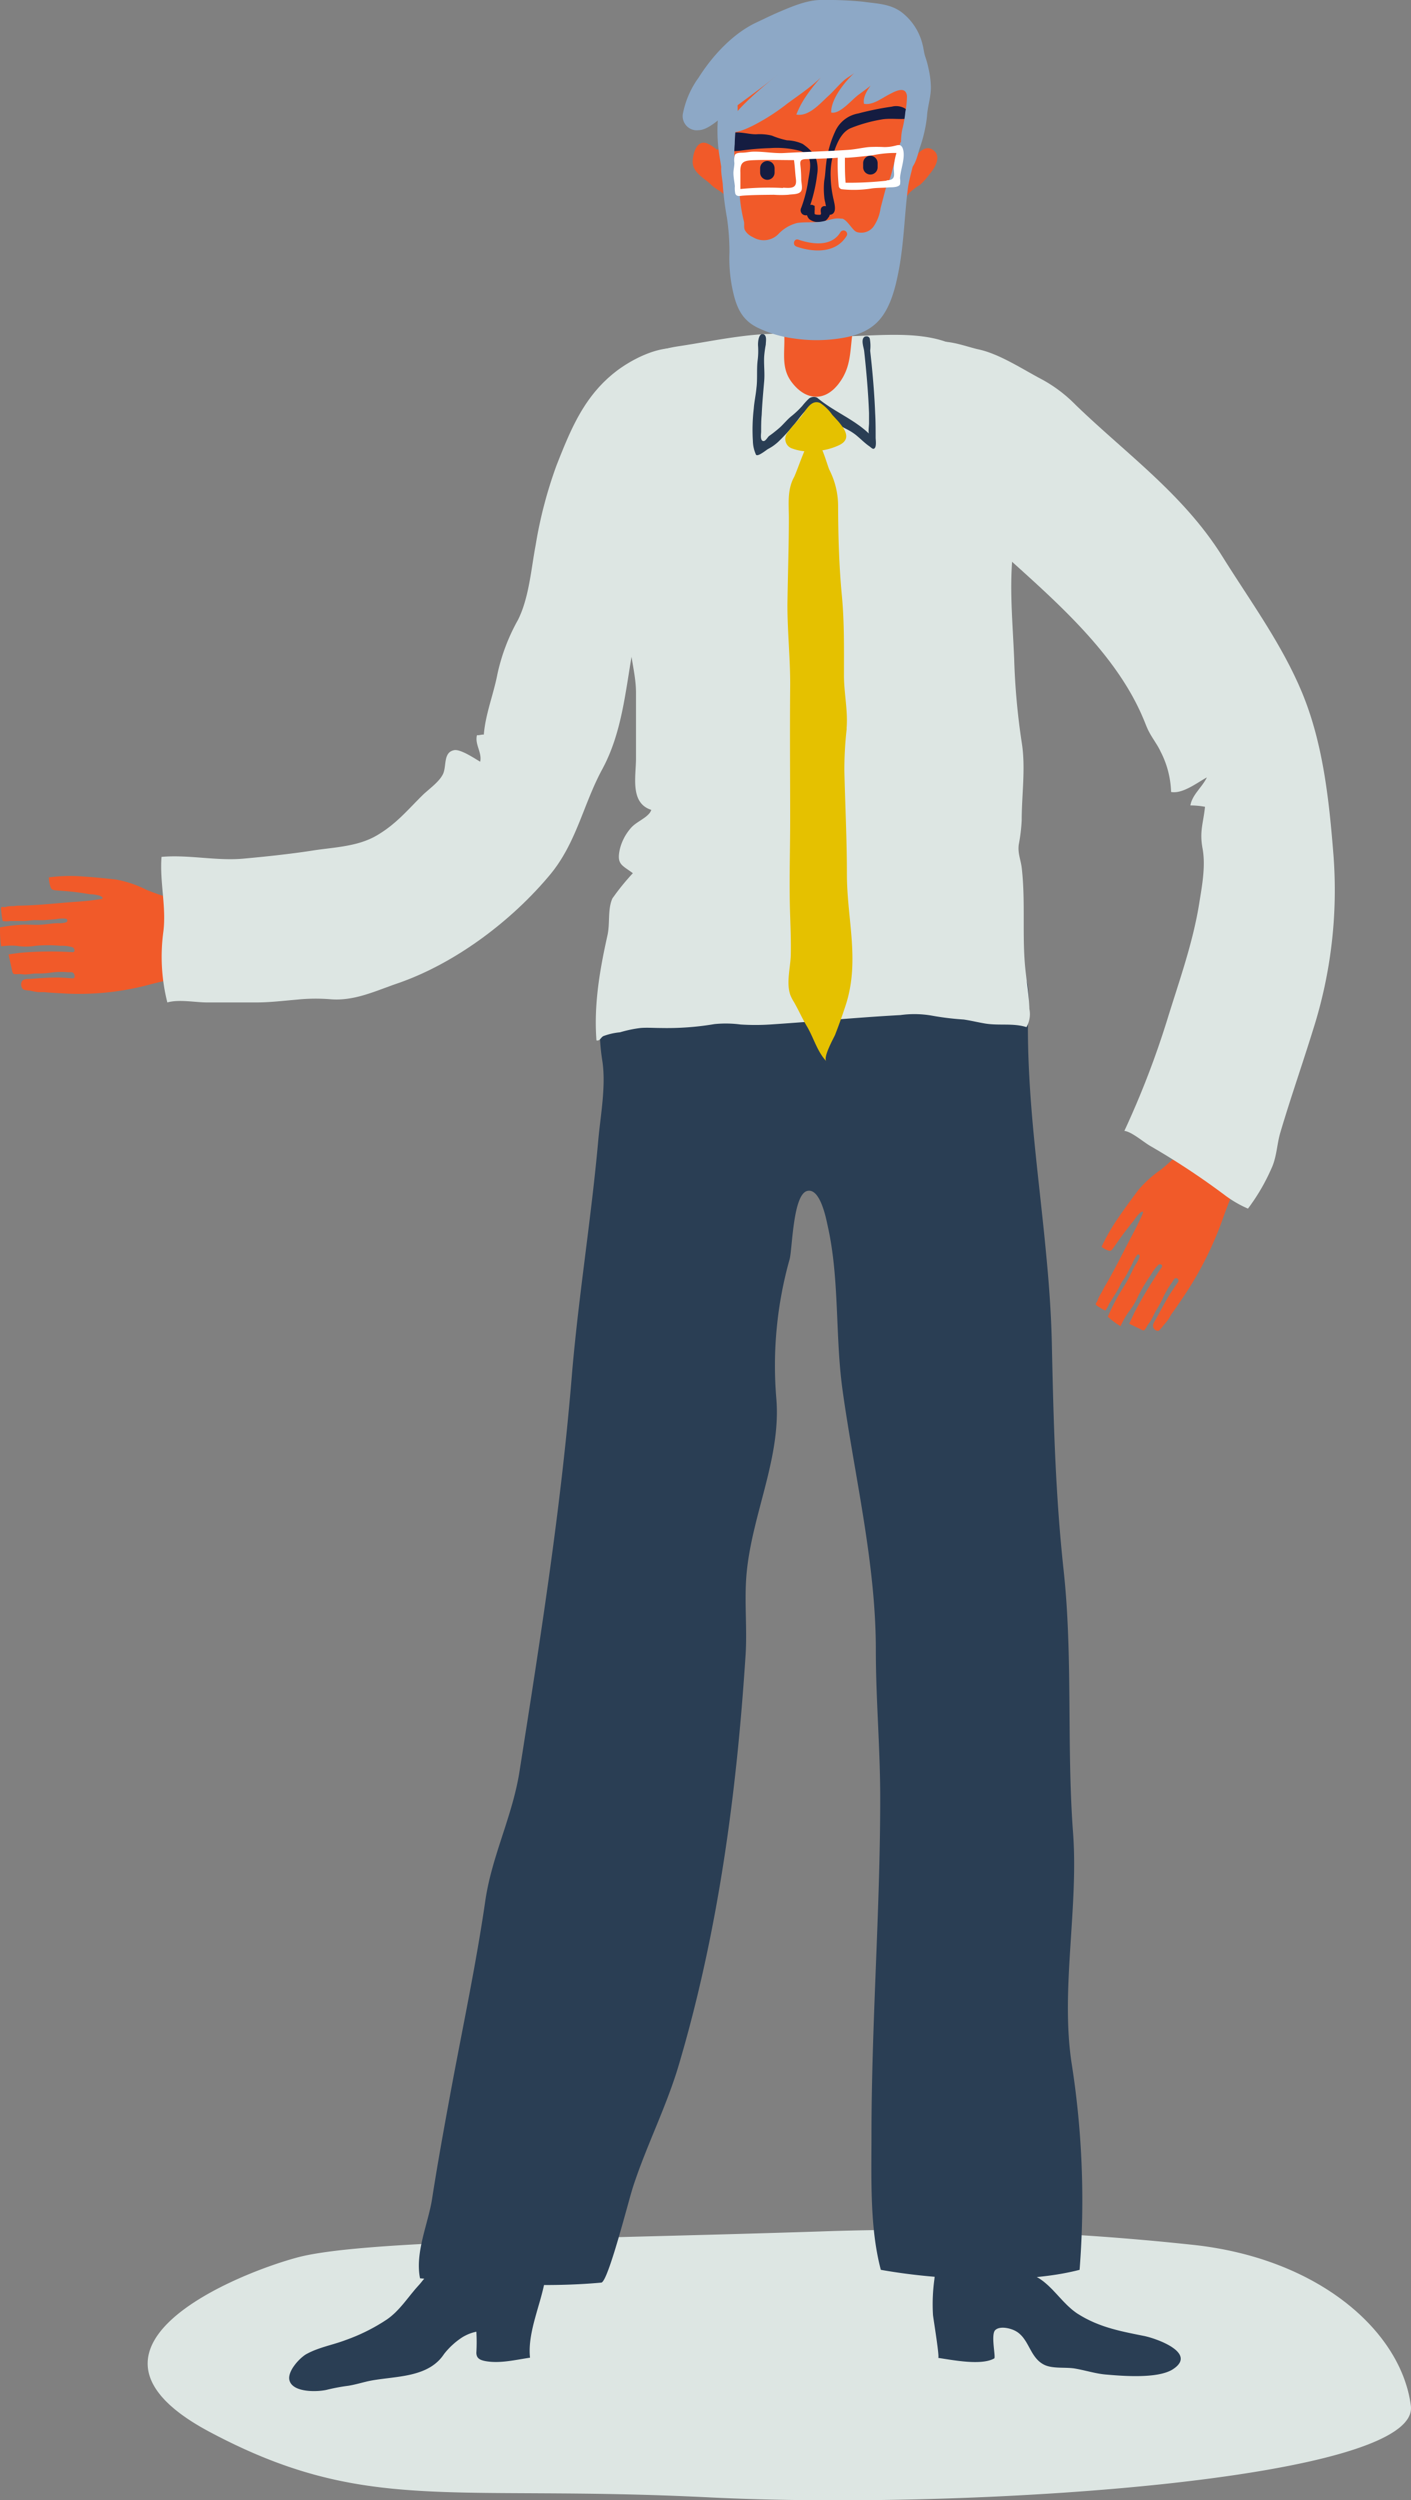
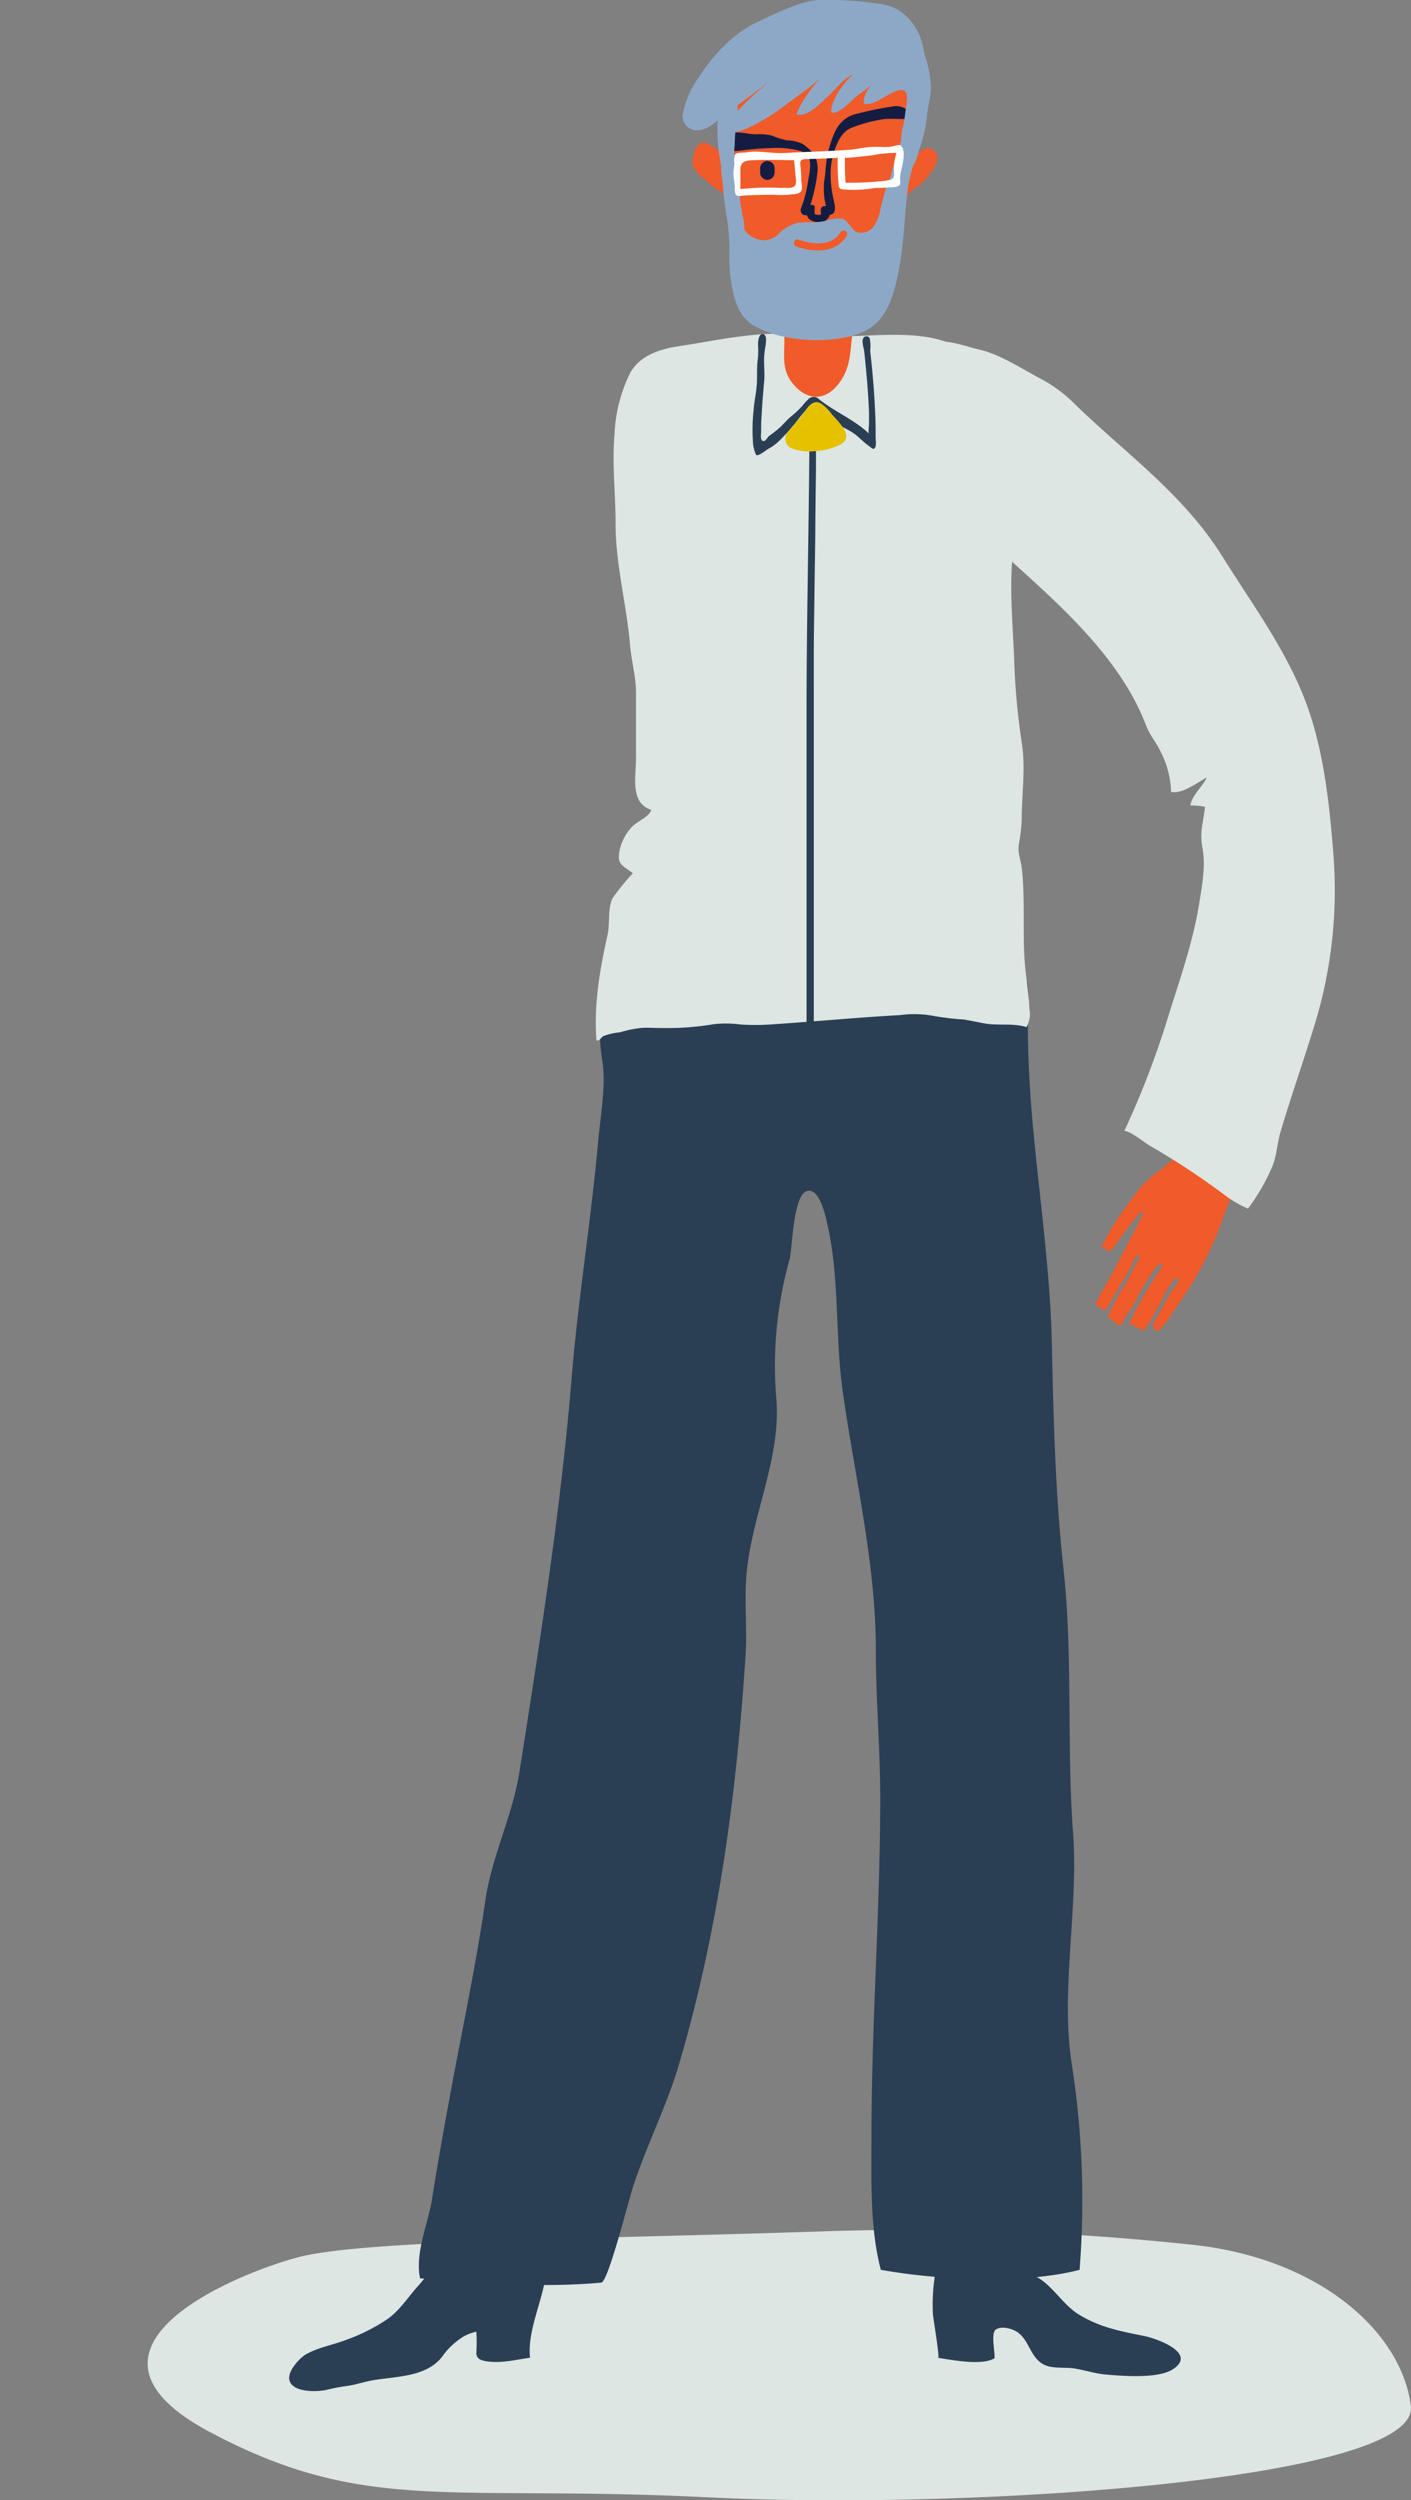
<svg xmlns="http://www.w3.org/2000/svg" id="Layer_1" data-name="Layer 1" width="206.66" height="365.99" viewBox="0 0 206.66 365.99">
  <rect x="0" y="0" width="206.66" height="365.99" fill="#808080" stroke="none" />
  <title>Retirement_Post_Illustration</title>
  <path d="M122,329.65c-35.57,1.16-67.12,1.27-76.52,3.82S9.9,346.87,32.73,359s34.91,7.66,73.17,9.57S210,366,208.64,355.18s-13.43-21.7-32.23-23.61A383.07,383.07,0,0,0,122,329.65Z" transform="translate(-2 -3)" fill="#dde6e3" />
  <g id="Standing">
    <g id="Shoes">
      <path d="M81.85,336.56c0-.21-11-.87-11.89-.91-1.51-.07-3.12.08-4.64.14-.76,0-1.46,1.17-2,1.74-1.55,1.68-2.74,3.68-4.66,5a27.37,27.37,0,0,1-6,3c-1.9.73-4,1.07-5.81,2.08-1,.58-2.78,2.51-2.46,3.81.47,1.89,4.32,1.73,5.65,1.36a27.76,27.76,0,0,1,3-.55c1.15-.19,2.27-.56,3.4-.77,3.64-.66,8.33-.42,10.6-3.88a11,11,0,0,1,2.28-2.18,6.28,6.28,0,0,1,2.45-1.08,26,26,0,0,1,0,3.06c0,.87.57,1.1,1.37,1.25,2.12.37,4.39-.2,6.49-.51C79.22,344.38,81.28,340.21,81.85,336.56Z" transform="translate(-2 -3)" fill="#2a3e54" />
      <path d="M138.84,336.75l.06-.54c1.17,0,2.26-.54,3.43-.54s2.36.2,3.61.14a35,35,0,0,1,5.79-.19c3.68.45,5.19,4.1,8,6,3.09,2,6.2,2.6,9.78,3.31,1.88.37,7.93,2.52,4.27,4.89-2.15,1.38-7.17,1-9.65.78-1.62-.11-3.16-.64-4.76-.9-1.37-.22-3.23.08-4.49-.57-2.09-1.09-2.13-3.79-4.11-4.9-.75-.42-2.31-.8-3-.15s.11,4-.15,4.15c-1.88,1.06-5.94.26-8.21-.08.24,0-.68-5.54-.76-6.27A26.67,26.67,0,0,1,138.84,336.75Z" transform="translate(-2 -3)" fill="#2a3e54" />
    </g>
    <path id="Legs" d="M116.08,138.82c-4.49-.35-9-.92-13.5-1-3.44-.07-8.85-2.59-10.57,1.77a9.23,9.23,0,0,0-.65,2.58,27.65,27.65,0,0,1-.75,4.78,29.42,29.42,0,0,0-.38,11.41c.54,3.62-.27,7.86-.6,11.49-.35,3.93-.8,7.85-1.28,11.77-.94,7.71-2,15.41-2.63,23.15-1.59,19.23-4.61,38.35-7.61,57.4-1,6.56-4,12.32-5,18.86-1.39,9.62-3.42,19.06-5.18,28.61-.94,5.12-1.86,10.16-2.64,15.2-.57,3.66-2.53,7.87-1.77,11.66,8.56.74,17.92,1.43,26.55.63,1-.09,4-12.06,4.64-14,2-6.15,5-11.94,6.81-18.2,5.72-19.45,8.38-39.55,9.68-59.66.25-3.93-.2-7.8.13-11.74.76-8.78,5.07-17,4.38-25.73a57.5,57.5,0,0,1,1.94-20.47c.41-1.53.48-9.51,2.59-10,1.89-.45,2.75,4,3,5.18,1.73,7.73,1.07,16,2.15,23.89,1.75,12.61,4.9,25.39,4.89,38.18,0,7.24.64,14.3.64,21.62,0,16.55-1.27,32.7-1.28,49.25,0,6.57-.26,13.68,1.37,19.81,8.35,1.5,20.91,2.14,29.11,0a129.31,129.31,0,0,0-1.21-30.51c-1.55-10.76,1.07-22.55.25-33.53-.95-12.75,0-25.78-1.39-38.48-1.19-11-1.47-21.69-1.71-32.91-.09-4.41-.41-8.8-.83-13.18-.72-7.7-1.74-15.36-2.29-23.07-.27-3.87-.43-7.74-.38-11.61a20,20,0,0,0-.07-4.95,39,39,0,0,1-.93-4.52c-.1-.78,0-2.54-.46-3.19s-2.27-.46-3-.46c-2.23,0-4.49.38-6.72.47A215.74,215.74,0,0,1,116.08,138.82Z" transform="translate(-2 -3)" fill="#2a3e54" />
  </g>
  <g id="Right_Arm" data-name="Right Arm">
-     <path d="M27.35,134.57a33,33,0,0,1-3.86-1.3A16.47,16.47,0,0,0,19,131.75c-1.58-.18-3.15-.34-4.75-.44a24.16,24.16,0,0,0-5.1.12,4.43,4.43,0,0,0,.25,1.39c.12.38.31.46.69.5,1.08.1,2.15.15,3.23.3.61.08,1.23.18,1.84.28a5.55,5.55,0,0,1,1.46.22c.37.16.66.41.1.5l-1,.14c-.84.11-1.67.18-2.51.24-2.73.19-5.43.51-8.17.57a4.58,4.58,0,0,0-1,.07,5.6,5.6,0,0,0-1,.06,1.24,1.24,0,0,1-.38.09c-.15,0-.32-.07-.45,0s0,.68,0,.88a11,11,0,0,0,.19,1.15,3.51,3.51,0,0,0,1.12,0H5.39c.54,0,1-.08,1.57-.13H7.5a9.73,9.73,0,0,0,1.08,0c.57-.06,1.14-.09,1.7-.15a4.44,4.44,0,0,1,1.36-.06c.32.09.29.43,0,.54a3.41,3.41,0,0,1-1.1.12c-.8,0-1.59.15-2.39.21s-1.68,0-2.52,0a23,23,0,0,0-3.62.4,16.15,16.15,0,0,0,.15,2.78,10.48,10.48,0,0,1,2.24-.08,8.71,8.71,0,0,0,2.79,0,20.34,20.34,0,0,1,3.66,0,5.25,5.25,0,0,1,1.76.21c.33.11.48.75,0,.72a51.4,51.4,0,0,0-7.65.09c-.39.07-1.06.12-1.71.25,0,0,.41,1.86.45,2s.08.68.27.81.64.05.87.05.56.06.83.06c.55,0,1.1-.14,1.67-.14a14.64,14.64,0,0,0,1.87-.09,10.86,10.86,0,0,1,2.79-.09c.28,0,.68-.09.85.25s.08.68-.25.65c-.74-.07-1.49-.12-2.23-.13-1.35,0-2.67.11-4,.21-.38,0-.9,0-1.14.31a1,1,0,0,0,.19,1.24,3.61,3.61,0,0,0,.92.15,10.9,10.9,0,0,0,1.27.23h.88c.87.09,1.75.13,2.62.18a39.84,39.84,0,0,0,12.59-1.23,57,57,0,0,1,9.07-1.66,31.54,31.54,0,0,0,7-1.43,13.35,13.35,0,0,0,.14-6.19c-.29-1.45-.81-2.69-1.62-3.14-1-.58-2.54.21-3.56.4A16.06,16.06,0,0,1,27.35,134.57Z" transform="translate(-2 -3)" fill="#f15a29" />
-   </g>
+     </g>
  <g id="Left_Arm" data-name="Left Arm">
    <path d="M174.91,171.6a33.53,33.53,0,0,1-2.86,2.6,17,17,0,0,0-3.33,3c-.95,1.27-1.88,2.53-2.78,3.84a30.53,30.53,0,0,0-2.6,4.46,3,3,0,0,0,1,.56c.31.1.46,0,.68-.33.63-.87,1.23-1.77,1.89-2.61.37-.48.76-1,1.14-1.43a6.24,6.24,0,0,1,.91-1.14c.3-.23.61-.34.37.19-.14.32-.28.63-.43.94-.37.77-.76,1.53-1.16,2.28-1.31,2.46-2.53,5-3.93,7.35-.18.31-.33.63-.51.94a9,9,0,0,0-.46.87,2.5,2.5,0,0,1-.15.38c-.07.14-.2.23-.2.4s.42.38.56.48a5.16,5.16,0,0,0,.83.46,3.85,3.85,0,0,0,.57-1c.34-.52.67-1.05,1-1.58s.5-.93.75-1.42a4.53,4.53,0,0,1,.3-.46,7.85,7.85,0,0,0,.57-.92c.26-.52.54-1,.8-1.54a5,5,0,0,1,.67-1.2c.23-.23.43,0,.36.29a4.71,4.71,0,0,1-.51,1c-.43.69-.74,1.46-1.12,2.18s-.88,1.44-1.31,2.18a30.37,30.37,0,0,0-1.7,3.37,11,11,0,0,0,1.86,1.39,12.64,12.64,0,0,1,1.12-2,11,11,0,0,0,1.46-2.41,26.06,26.06,0,0,1,1.9-3.17,6.54,6.54,0,0,1,1.06-1.4c.24-.21.73,0,.47.39a65.52,65.52,0,0,0-4,6.63c-.16.38-.48,1-.74,1.61l1.54.73c.17.08.47.3.65.21s.37-.53.49-.72.34-.45.48-.69c.28-.47.49-1,.79-1.51a17.93,17.93,0,0,0,.92-1.66,13.46,13.46,0,0,1,1.41-2.44c.18-.22.29-.64.6-.6a.38.38,0,0,1,.34.42.44.44,0,0,1-.05.15c-.43.6-.86,1.22-1.26,1.85-.71,1.16-1.32,2.36-2,3.57-.19.34-.51.74-.41,1.14s.59.72.89.52a5.61,5.61,0,0,0,.59-.7,11.39,11.39,0,0,0,.81-1c.22-.36.27-.51.45-.77.52-.69,1-1.42,1.49-2.14A51,51,0,0,0,181,181.67a72.48,72.48,0,0,1,3.7-8.71,41.08,41.08,0,0,0,2.76-6.82,9.61,9.61,0,0,0-3.88-3.52,3,3,0,0,0-2.85-.34c-.91.57-1.2,2.31-1.62,3.29A18.64,18.64,0,0,1,174.91,171.6Z" transform="translate(-2 -3)" fill="#f15a29" />
  </g>
  <g id="Left_hand" data-name="Left hand">
    <path d="M181.46,178a109.59,109.59,0,0,0-10.83-7.16c-1.06-.57-2.82-2.16-3.95-2.3A129.93,129.93,0,0,0,173,152.13c1.73-5.6,3.74-11.17,4.66-17,.41-2.55.94-5.39.47-7.93s.11-3.67.36-6.1a11.84,11.84,0,0,0-2.14-.2c.26-1.58,1.73-2.66,2.41-4.1-1.34.71-3.53,2.45-5.24,2.13a13.69,13.69,0,0,0-1.52-5.88c-.49-1.07-1.25-2-1.8-3.1-.28-.56-.53-1.27-.78-1.84-4.07-9.63-13-17.28-20.58-24.13-.38-.34-.54-.57-1-.31,0-1.6-1.5-2.22-2.41-3.26A25.24,25.24,0,0,1,143,76.64c-1.24-2.12-1.37-4.41-2-6.77-1-3.92-3.64-6.84-4-11a16.52,16.52,0,0,1-.1-3.37c.55-4.27,6-1.88,8.35-1.37,3.15.66,6.54,2.94,9.43,4.45a20.8,20.8,0,0,1,4.86,3.69C167,69.48,175.41,75.4,181.1,84.56c4,6.4,8.6,12.65,11.56,19.72,3.11,7.43,4,15.77,4.64,23.84a67.23,67.23,0,0,1-3,25.67c-1.55,5-3.28,9.94-4.78,15-.5,1.7-.53,3.58-1.27,5.18a29.28,29.28,0,0,1-3.47,5.95A16.56,16.56,0,0,1,181.46,178Z" transform="translate(-2 -3)" fill="#dde6e3" />
  </g>
  <g id="Right_Arm-2" data-name="Right Arm-2">
-     <path d="M45.45,149.33c-2,.17-3.92.41-5.94.41H32.35c-1.78,0-4.12-.49-5.84,0a27.34,27.34,0,0,1-.59-10.31c.47-3.63-.55-7.32-.26-11,4-.35,8,.62,12,.26,3.35-.31,6.82-.67,10.22-1.2,3.1-.48,6.51-.55,9.33-2.21s4.45-3.68,6.67-5.87c.92-.9,2.44-1.93,3-3.1s0-3.19,1.64-3.5c.93-.18,3,1.22,3.81,1.69.3-1.34-.82-2.53-.47-3.89.28.06.76-.13,1-.07.26-3.11,1.4-5.79,2-8.89a28.55,28.55,0,0,1,3-7.9c1.63-3.24,1.93-7.47,2.6-11a63.78,63.78,0,0,1,3.07-11.68c2.07-5.24,4-10,8.55-13.59,3.21-2.53,10.29-6,13.1-.89s-2.23,13.74-4.32,18c-1,2.11-2.62,4.14-3.45,6.32-1.06,2.79-.75,6.25-1.29,9.2s-1.06,5.81-1.56,8.66c-1,5.81-1.55,11.67-4.35,16.83s-3.77,10.8-7.69,15.49c-5.75,6.88-14,13-22.27,15.85-3.3,1.13-6.36,2.63-9.88,2.33A27.07,27.07,0,0,0,45.45,149.33Z" transform="translate(-2 -3)" fill="#dde6e3" />
-   </g>
+     </g>
  <path id="Body" d="M145.55,56.35A15.38,15.38,0,0,1,148,60.2c2.72,6,3.65,14.66,2.67,21.16-1,6.34-.4,11.64-.13,18.12a101.15,101.15,0,0,0,1.1,12.17c.61,3.72,0,7.63,0,11.43a24.9,24.9,0,0,1-.43,3.56c-.17,1.32.31,2.2.45,3.52.56,5,0,10.1.55,15,.2,1.84.5,3.68.56,5.54a3.82,3.82,0,0,1-.43,2.65c-2-.62-4-.18-6.09-.53-1-.17-2.07-.43-3.1-.58a41.55,41.55,0,0,1-4.73-.58,14.71,14.71,0,0,0-4.54-.07c-3.69.2-7.37.49-11,.78-2.7.21-5.39.42-8.09.6a34.43,34.43,0,0,1-4.31,0,16.44,16.44,0,0,0-3.84-.06,41.79,41.79,0,0,1-7.9.57c-1,0-2-.08-2.93,0a18,18,0,0,0-3,.63,9.37,9.37,0,0,0-2.45.56c-.4.23-.48.73-1,.63-.4-5.23.48-10.31,1.61-15.38.4-1.78,0-3.77.72-5.4a34.39,34.39,0,0,1,3-3.7c-1.6-1.2-2.41-1.27-1.9-3.54a7.33,7.33,0,0,1,1.6-3.06c.83-1,2.66-1.57,3-2.67-3.15-1-2.24-4.88-2.24-7.53v-9.6c0-2.42-.66-4.57-.87-7-.51-6-2.14-11.82-2.12-17.83,0-4.31-.54-8.6-.16-12.94a22.43,22.43,0,0,1,2.31-9.09c1.45-2.57,4.41-3.48,7.17-3.89,6.09-.92,11.76-2.33,18-1.63C128.9,53.15,139.4,49.44,145.55,56.35Z" transform="translate(-2 -3)" fill="#dde6e3" />
  <path id="Details" d="M129.39,52.57a.47.47,0,0,0-.58-.32l-.08,0c-.75.29-.21,1.64-.16,2.15.22,2,.41,4,.55,6.07.07,1,.12,2,.16,3V65c0,.23-.14,1.34,0,1.48-2.24-2.14-5.22-3.26-7.59-5.26a1.16,1.16,0,0,0-1.19.11,10.34,10.34,0,0,0-1,1.09A13.23,13.23,0,0,1,118,63.85c-.64.49-1.17,1.17-1.76,1.71a19.1,19.1,0,0,1-1.59,1.26c-.26.19-.53.85-.92.73s-.27-1-.25-1.31c0-.83,0-1.67.08-2.51.07-1.63.22-3.26.36-4.89.11-1.21-.06-2.42,0-3.62a15.22,15.22,0,0,1,.24-1.78c0-.44.23-1.43-.43-1.53s-.74,1.3-.7,1.75a11,11,0,0,1-.07,2.15c-.15,1.34,0,2.7-.17,4-.09,1-.32,2-.39,3a26.8,26.8,0,0,0-.13,4.74,5.12,5.12,0,0,0,.45,2c.24.39,1.55-.71,1.76-.82a6.71,6.71,0,0,0,1.65-1.2A27.78,27.78,0,0,0,119,64.27a17.59,17.59,0,0,1,1.56-1.78c0,14.9-.43,29.79-.43,44.7V152.9a.53.53,0,1,0,1.06,0V99c0-3,.07-6.06.1-9.09s.1-6.08.12-9.11.06-6.08.1-9.12V64.88a3.32,3.32,0,0,1,0-1.09,7,7,0,0,0,.26-1c.43,0,.8.56,1,.83a6.07,6.07,0,0,0,1,.75c.25.18.44.42.7.6.81.54,1.75.89,2.56,1.46s1.49,1.35,2.33,1.92c.12.08.38.34.53.35.57,0,.36-1.31.36-1.62,0-1.2,0-2.4-.07-3.6-.09-2.36-.28-4.73-.51-7.08-.07-.7-.15-1.39-.22-2.08A5.72,5.72,0,0,0,129.39,52.57Z" transform="translate(-2 -3)" fill="#2a3e54" />
  <path id="Head" d="M127.94,48.57a7.24,7.24,0,0,0-1,2.69c-.51,3-.15,5.43-2.18,8S120,61.61,118,59c-1.56-2-1.08-4.14-1.12-6.53,0-1.71-.94-2-1.85-3.11s-1.43-2.9-2.18-4.31a30.24,30.24,0,0,1-3.56-9.69,8.84,8.84,0,0,0-.73-3.28c-.59-1-1.63-1.25-2.44-2.07s-2.67-1.72-2.67-3.29c0-1.15.58-3.33,2.1-2.73s1.77,1.93,1.85-.47a16.41,16.41,0,0,1,.61-4.06,14.18,14.18,0,0,1,4.47-6.84,17.2,17.2,0,0,1,17.69-1.87,10,10,0,0,1,2.51,2.31,9.84,9.84,0,0,1,2,2.82,14.72,14.72,0,0,1,1.13,4.67c0,1-.09,1.93-.13,2.89v1.49c0,.24.21,1.22.09,1.39.53-.75,1.6-2.06,2.68-1.49,1.67.89.46,2.79-.35,3.72a9.71,9.71,0,0,1-1.35,1.51,8.74,8.74,0,0,0-1.51,1.13,12.09,12.09,0,0,0-1.83,2.91c-1.29,2.84-1,5.86-2,8.78a10.79,10.79,0,0,1-2.62,4.46A8.74,8.74,0,0,0,127.94,48.57Z" transform="translate(-2 -3)" fill="#f15a29" />
  <path id="Nose" d="M135,20.37h0v-.75a1.3,1.3,0,0,0-.45-.74,2.56,2.56,0,0,0-1.93-.27,43.31,43.31,0,0,0-4.92,1,4.55,4.55,0,0,0-3.32,2.51A15.13,15.13,0,0,0,123,27c-.11.8-.12,1.64-.28,2.44a11.54,11.54,0,0,0,0,2.35,4.09,4.09,0,0,0,.15.85,4.85,4.85,0,0,0,.11.55.86.86,0,0,0-.39,0c-.47.18-.4.64-.35,1v.13l-.08.12h-.25c-.44,0-.56-.09-.59-.11a3.41,3.41,0,0,1,0-.57,1.5,1.5,0,0,0,0-.3v-.32L121,33a.58.58,0,0,0-.32,0,22.38,22.38,0,0,0,1-4.43,4.84,4.84,0,0,0-.34-2.81,7.33,7.33,0,0,0-1.78-1.69,5.85,5.85,0,0,0-2.29-.53,12.4,12.4,0,0,1-2.22-.69,7.54,7.54,0,0,0-2.32-.19c-1.41,0-2.94-.67-4.29.1a1.35,1.35,0,0,0-.52,1.74c.28.82.72.76,1.42.66.4-.06.8-.06,1.2-.12a38.38,38.38,0,0,1,4.29-.36,13.4,13.4,0,0,1,4.37.41,2.17,2.17,0,0,1,1.28,1.06c.42,1,0,2.43-.13,3.44a19.45,19.45,0,0,1-1,3.83.77.77,0,0,0,.11.87.81.81,0,0,0,.74.21,1.23,1.23,0,0,0,.35.59,2.1,2.1,0,0,0,1.43.42,1.34,1.34,0,0,0,1.3-.59.36.36,0,0,1,.07-.1.59.59,0,0,0,.16-.38.77.77,0,0,0,.3-.06c.76-.31.42-1.5.29-2.12a16.64,16.64,0,0,1-.44-3.37,10.73,10.73,0,0,1,.5-3.69c.46-1.34,1.1-2.86,2.43-3.44A21.77,21.77,0,0,1,131,20.51C132.31,20.25,133.68,20.52,135,20.37Z" transform="translate(-2 -3)" fill="#141c41" />
  <g id="Opened">
    <path id="Right" d="M114.39,26.56a1.08,1.08,0,0,0-1.06,1.06v.64a1.06,1.06,0,0,0,2.12,0v-.64A1.08,1.08,0,0,0,114.39,26.56Z" transform="translate(-2 -3)" fill="#141c41" />
-     <path id="Left" d="M129.48,25.8a1.08,1.08,0,0,0-1.06,1.06v.63a1.06,1.06,0,1,0,2.12,0h0v-.63A1.08,1.08,0,0,0,129.48,25.8Z" transform="translate(-2 -3)" fill="#141c41" />
  </g>
  <path d="M118.09,38.24c2.71.85,6.25,1.1,8-1.61.37-.58-.55-1.11-.92-.54-1.46,2.27-4.59,1.82-6.8,1.13a.52.52,0,0,0-.28,1Z" transform="translate(-2 -3)" fill="#141c41" />
  <path d="M110,17.24c-.07-.37-.28-.59-.87-.54-1.28.1-1.74,1.56-1.88,2.62a23.82,23.82,0,0,0,.23,7.15c.08.5.16,1,.26,1.51a11.64,11.64,0,0,0,.31,1.56c.33.18,1-.15,1.33-.37.49-.35.41-1.07.33-1.59a7.91,7.91,0,0,0-.16-.82c0-.27,0-.68,0-1a15.35,15.35,0,0,1,.06-1.66,26.29,26.29,0,0,1,.39-4A15.14,15.14,0,0,0,110,18,3.39,3.39,0,0,0,110,17.24Z" transform="translate(-2 -3)" fill="#8da8c6" />
  <path d="M138,13.05a13.91,13.91,0,0,0-.46-1.68c-.21-.59-.25-1.22-.41-1.81A8.46,8.46,0,0,0,134,4.75c-1.69-1.22-3.6-1.21-5.57-1.5A52.28,52.28,0,0,0,122.57,3c-2.27-.09-4.69,1-6.74,1.87-1,.44-2,.93-3,1.4-3.44,1.6-6.46,4.85-8.5,8.08A13.31,13.31,0,0,0,102,19.75a2.08,2.08,0,0,0,1.8,2.31,1.93,1.93,0,0,0,.48,0c1.17,0,2.53-1.16,3.4-1.86,2.69-2.15,5.61-4.06,8.22-6.29-.9.81-8.43,6.64-7.09,8.18.63.72,2.71-.35,3.31-.62a30.75,30.75,0,0,0,5.12-3.25c2.08-1.55,4.56-3.11,6.16-5.2-1.86,2.05-3.8,4.2-4.76,6.75,1.82.33,3.45-1.6,4.66-2.7.8-.72,1.48-1.57,2.28-2.28.55-.49,1.26-.8,1.79-1.32-1.48,1.29-3.68,3.94-3.63,6,1.24.31,3-1.86,3.94-2.55,1.09-.83,2.88-2,3.52-3.17-1,.82-3,3-2.65,4.45,1.27.22,2.53-.78,3.59-1.33.77-.4,2.52-1.44,2.7.19a12.86,12.86,0,0,1-.24,2.32,16.4,16.4,0,0,1-.41,2.41c-.29,1.13-.17,2.24-.38,3.36-.1.53-.38,1.15-.17,1.67a2,2,0,0,0,1.18,1c1.1.23,1.62-2.31,1.86-3.07a20.57,20.57,0,0,0,1.09-4.7c.08-1.48.6-2.87.57-4.38A13.63,13.63,0,0,0,138,13.05Z" transform="translate(-2 -3)" fill="#8da8c6" />
  <path id="Beard" d="M125.11,35c-1-.15-2,.37-3.06.48s-2.2,0-3.3.16A5.71,5.71,0,0,0,116,37.27a3,3,0,0,1-3.73.44,2.46,2.46,0,0,1-1.16-1c-.2-.41-.07-.81-.14-1.25a22.53,22.53,0,0,1-.64-4,11.52,11.52,0,0,0-.33-2.61c-.15-.67.15-1.76-.19-2.35s-1.35-.23-1.75,0c-.85.58-.19,2.8-.19,3.7a45.67,45.67,0,0,0,.6,4.66,34.36,34.36,0,0,1,.37,5.06,22.12,22.12,0,0,0,.41,5.26c.54,2.65,1.31,4.68,3.85,5.85a17.47,17.47,0,0,0,5.29,1.53,22.33,22.33,0,0,0,6,.06c2.4-.3,4.81-.93,6.45-2.84s2.34-4.78,2.82-7.34c.73-3.89.81-7.86,1.3-11.78.24-1.87,1-3.81,1.13-5.65,0-.73,0-.83-.72-1.06-.12,0-1.49-.26-1.52-.06a17.2,17.2,0,0,1-.7,2.32c-.27.89-.45,1.8-.73,2.68-.22.68-.59,1.3-.77,2-.23.87-.46,1.73-.68,2.59a6.14,6.14,0,0,1-.92,2.52,2.19,2.19,0,0,1-1.85,1.06c-.86,0-1-.22-1.52-.83-.31-.37-.83-1.08-1.29-1.22Z" transform="translate(-2 -3)" fill="#8da8c6" />
  <g id="Mouth">
    <path d="M118.65,39.1c2.55.87,5.83,1,7.38-1.62a.53.53,0,0,0-.91-.53c-1.31,2.21-4.12,1.83-6.19,1.13-.65-.22-.92.81-.28,1Z" transform="translate(-2 -3)" fill="#f15a29" />
  </g>
  <path id="Glasses_3" data-name="Glasses 3" d="M134.23,24.75a1,1,0,0,0-.24-.39c-.26-.25-.7-.06-1,0a6,6,0,0,1-1.52.17,20.37,20.37,0,0,0-2.21,0c-1,.1-2,.34-3.06.41-3.11.21-6.23.29-9.35.46-1.49.08-3-.23-4.47-.2-.54,0-1.07.14-1.6.15-.33,0-1,0-1.15.34a2.89,2.89,0,0,0-.07,1.17c0,.48-.14,1-.14,1.45,0,.65.15,1.29.21,1.94a3.76,3.76,0,0,0,.07,1.11c.2.46.65.32,1.09.28,1.51-.11,3-.11,4.55-.13a15,15,0,0,0,2.12,0c.54-.1,1.57,0,1.89-.56.23-.4,0-1.26,0-1.71a20.16,20.16,0,0,0-.12-2.06c-.07-.68.07-.84.77-.89.39,0,4.7-.15,4.7-.21a33,33,0,0,0,.14,4.1.55.55,0,0,0,.53.53,16.53,16.53,0,0,0,4.33-.13c.86-.11,1.73-.07,2.59-.16.43,0,1.34,0,1.53-.43a2.78,2.78,0,0,0,0-.91C133.9,27.75,134.66,26.05,134.23,24.75Zm-17.54,5.77a40.79,40.79,0,0,0-6.25.15V28.26c-.07-1.64.54-1.77,2.15-1.82,1.9-.07,3.8,0,5.7,0,.14.92.16,1.84.28,2.76.19,1.41-.72,1.35-1.88,1.27Zm15.16-1.07a50.13,50.13,0,0,1-6,.3c-.11-1.22-.1-2.44-.1-3.66h.4c1.23-.08,2.44-.22,3.66-.36a16.39,16.39,0,0,1,3.49-.34,9.07,9.07,0,0,0-.39,2.19c0,1,.37,1.77-1.06,1.82Z" transform="translate(-2 -3)" fill="#fff" />
  <g id="Tie">
    <path d="M124.49,64.37l-.6-.65A6.51,6.51,0,0,0,122.14,62c-1.17-.53-1.91.71-2.47,1.51-.68,1-1.61,1.77-2.26,2.75a1.47,1.47,0,0,0,.47,2.34,7.4,7.4,0,0,0,3.64.42,9.17,9.17,0,0,0,3.45-.89c1.18-.6,1.19-1.45.55-2.47A10.26,10.26,0,0,0,124.49,64.37Z" transform="translate(-2 -3)" fill="#e5c100" />
-     <path d="M126,109.52c.2-2.51-.4-5.17-.39-7.69,0-3.88.06-7.74-.3-11.56-.42-4.41-.54-8.66-.56-13.12a11.65,11.65,0,0,0-1.29-5.4c-.31-.7-1.41-4.83-2.4-4.79-.7,0-2.34,5.13-2.78,5.92-1,1.87-.74,3.87-.74,6,0,4.24-.16,8.49-.21,12.73,0,4,.44,8,.4,12-.06,6.47,0,12.94,0,19.4,0,4.7-.17,9.41,0,14.11.06,1.87.13,3.75.09,5.63s-.69,4.09-.07,5.89a6.5,6.5,0,0,0,.54,1.05c.68,1.18,1.21,2.4,1.9,3.56,1,1.69,1.49,3.67,2.84,5.1-.51-.54,1-3.27,1.27-3.84.56-1.44,1.08-2.89,1.56-4.36,2.12-6.52.18-12.58.18-19.21,0-5-.25-10-.37-15.08a53,53,0,0,1,.34-6.17A.49.49,0,0,1,126,109.52Z" transform="translate(-2 -3)" fill="#e5c100" />
  </g>
</svg>